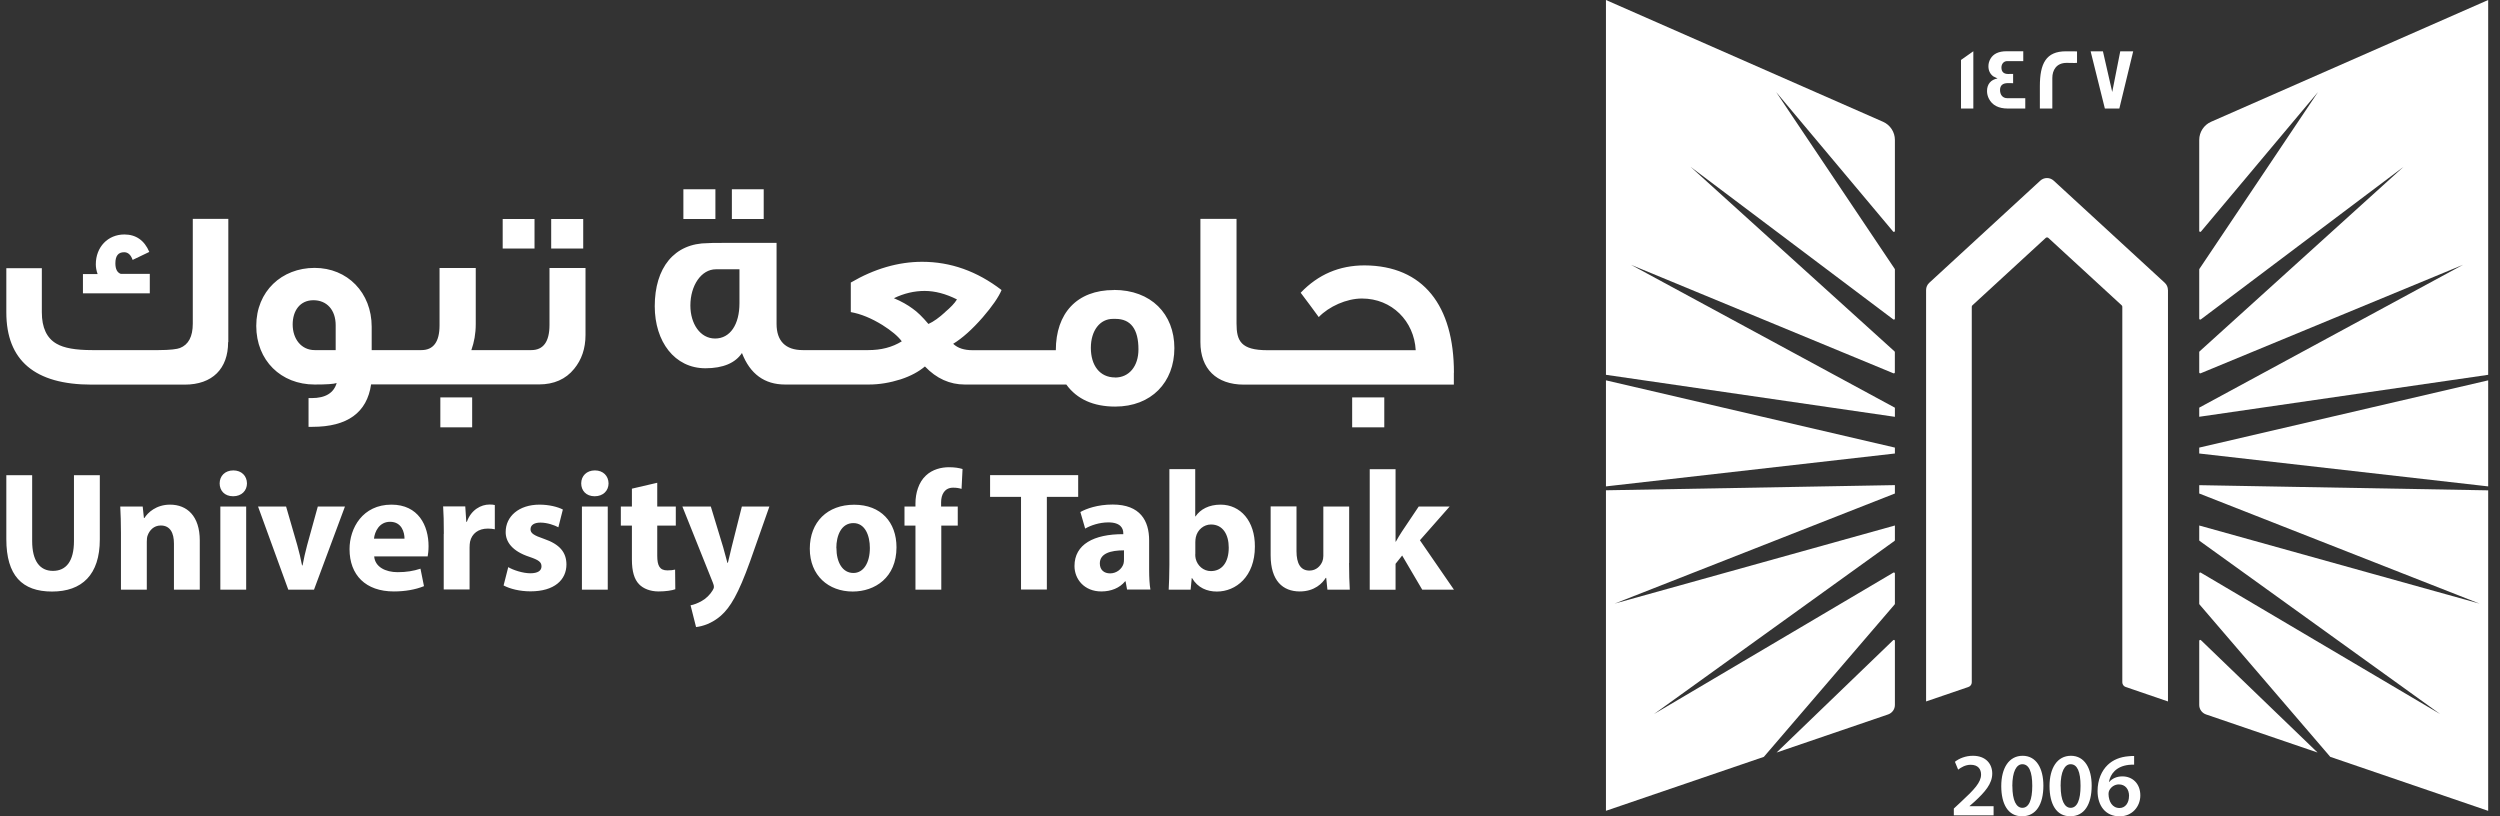
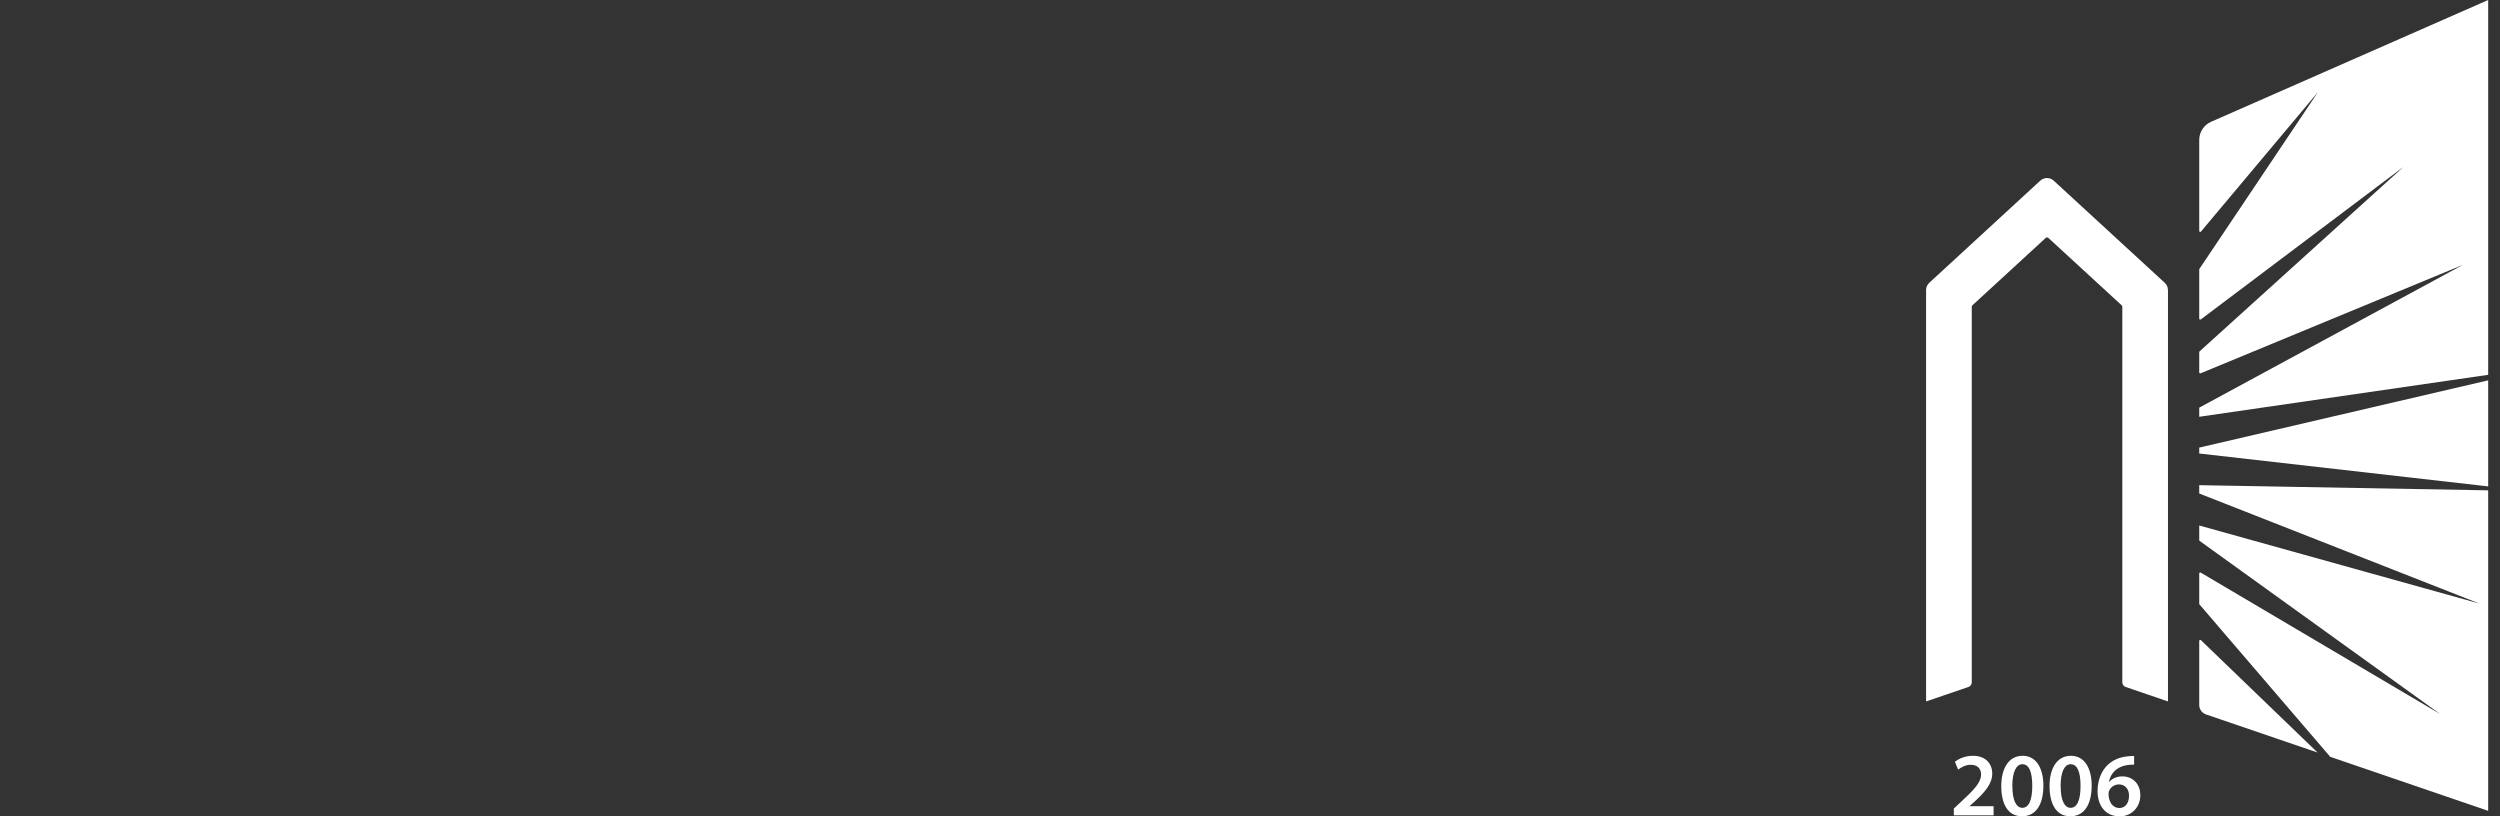
<svg xmlns="http://www.w3.org/2000/svg" width="147" height="48" viewBox="0 0 147 48" fill="none">
  <rect x="0" y="0" width="147" height="48" fill="#333333" stroke="none" />
  <g clip-path="url(#clip0_12193_77687)">
-     <path fill-rule="evenodd" clip-rule="evenodd" d="M40.183 11.129V12.877H42.066V11.129H40.183ZM43.034 11.129V12.877H44.906V11.129H43.034ZM10.861 22.616C12.492 22.616 13.413 21.677 13.413 20.122L13.425 20.111V12.871H11.336V19.026C11.336 19.8 11.078 20.269 10.58 20.463C10.427 20.527 10.005 20.586 9.324 20.586H5.423C4.455 20.586 3.763 20.469 3.323 20.21C2.748 19.882 2.46 19.26 2.46 18.368V15.769H0.372V18.368C0.372 21.196 2.049 22.616 5.388 22.616H10.861ZM4.877 17.248H8.808V16.104H7.101C6.889 16.028 6.784 15.816 6.784 15.482C6.784 15.042 6.954 14.831 7.3 14.831C7.529 14.831 7.693 14.983 7.799 15.283L8.779 14.813C8.491 14.133 7.992 13.787 7.312 13.787C6.344 13.787 5.634 14.526 5.634 15.541C5.634 15.705 5.663 15.904 5.74 16.116H4.877V17.248ZM25.892 25.127V23.367H27.763V25.127H25.892ZM32.41 12.877V14.614H34.293V12.877H32.41ZM29.558 12.877V14.614H31.43V12.877H29.558ZM32.31 19.108V15.764L32.304 15.758H34.428V19.694C34.428 20.492 34.199 21.155 33.759 21.689C33.266 22.299 32.568 22.604 31.688 22.604H21.82C21.58 24.264 20.424 25.098 18.371 25.098H18.142V23.408H18.324C19.145 23.408 19.626 23.103 19.796 22.522C19.626 22.581 19.209 22.61 18.5 22.61C16.523 22.61 15.068 21.196 15.068 19.16C15.068 17.125 16.57 15.752 18.5 15.752C20.43 15.752 21.855 17.207 21.855 19.213V20.586H24.777C25.481 20.586 25.845 20.105 25.845 19.131V15.758H27.974V19.055C27.974 19.624 27.881 20.117 27.716 20.586H31.242C31.946 20.586 32.31 20.093 32.31 19.108ZM18.506 20.586H19.738V19.125C19.738 18.228 19.221 17.653 18.429 17.653C17.637 17.653 17.209 18.274 17.209 19.078C17.209 19.935 17.719 20.586 18.506 20.586ZM62.083 20.592C62.083 18.427 63.315 17.054 65.492 17.054L65.498 17.048C67.68 17.048 69.053 18.456 69.053 20.469C69.053 22.481 67.698 23.907 65.574 23.907C64.295 23.907 63.321 23.472 62.699 22.61H56.727C55.859 22.61 55.067 22.264 54.386 21.548C54.022 21.853 53.553 22.111 52.961 22.305C52.333 22.504 51.711 22.61 51.089 22.61H46.161C44.953 22.61 44.102 21.988 43.627 20.756C43.245 21.337 42.524 21.654 41.479 21.654C39.667 21.654 38.499 20.087 38.499 18.005C38.499 15.752 39.637 14.297 41.632 14.297C41.632 14.279 42.975 14.279 45.662 14.279H45.662V19.049C45.662 20.04 46.179 20.586 47.2 20.586H51.06C51.805 20.586 52.462 20.422 53.025 20.07C52.796 19.759 52.409 19.442 51.881 19.108C51.242 18.715 50.62 18.456 50.027 18.351V16.614C51.406 15.805 52.82 15.394 54.222 15.394C55.894 15.394 57.449 15.945 58.892 17.054C58.722 17.465 58.346 18.011 57.783 18.662C57.167 19.366 56.592 19.882 56.046 20.216C56.322 20.474 56.698 20.592 57.185 20.592H62.083ZM42.048 19.905C42.934 19.905 43.48 19.078 43.48 17.834V17.829V15.834H42.096C41.233 15.834 40.594 16.79 40.594 17.964C40.594 19.026 41.163 19.905 42.048 19.905ZM54.592 19.049C54.897 18.914 55.231 18.668 55.577 18.351H55.571C55.888 18.081 56.134 17.834 56.269 17.606C55.618 17.277 54.979 17.107 54.369 17.107C53.758 17.107 53.154 17.248 52.562 17.535C53.025 17.729 53.383 17.94 53.653 18.14C53.934 18.333 54.245 18.638 54.592 19.049ZM64.142 20.457C64.142 21.478 64.659 22.194 65.568 22.194V22.199C66.395 22.199 66.941 21.53 66.941 20.545C66.941 19.354 66.489 18.75 65.591 18.75H65.439C64.676 18.75 64.142 19.436 64.142 20.457ZM79.507 23.367V25.127H81.396V23.367H79.507ZM85.486 22.616V21.918H85.491C85.491 17.975 83.696 15.623 80.235 15.605C78.762 15.605 77.513 16.133 76.48 17.213C76.903 17.771 77.209 18.189 77.421 18.479C77.465 18.54 77.506 18.595 77.542 18.644C78.14 18.022 79.173 17.553 80.082 17.553C81.848 17.553 83.15 18.885 83.244 20.592H74.521C72.966 20.592 72.708 20.046 72.708 19.026V12.871H70.584V20.122C70.584 21.677 71.517 22.616 73.142 22.616H85.486Z" fill="white" />
-     <path fill-rule="evenodd" clip-rule="evenodd" d="M53.829 34.671V30.905H53.184V29.784H53.829V29.596C53.829 29.01 54.011 28.358 54.445 27.96C54.832 27.596 55.354 27.473 55.794 27.473C56.129 27.473 56.387 27.514 56.598 27.578L56.539 28.746C56.404 28.705 56.252 28.675 56.046 28.675C55.548 28.675 55.337 29.068 55.337 29.538V29.784H56.316V30.905H55.348V34.671H53.829ZM13.707 29.18C14.211 29.18 14.522 28.846 14.522 28.423C14.516 27.983 14.205 27.66 13.718 27.66C13.231 27.66 12.915 27.989 12.915 28.423C12.915 28.846 13.202 29.18 13.707 29.18ZM12.956 29.784V34.671H14.475V29.784H12.956ZM1.891 27.942V31.814C1.891 32.976 2.337 33.568 3.111 33.568C3.886 33.568 4.349 33.005 4.349 31.814V27.942H5.869V31.72C5.869 33.797 4.819 34.783 3.059 34.783C1.299 34.783 0.372 33.838 0.372 31.703V27.942H1.891ZM7.112 31.345C7.112 30.735 7.095 30.224 7.071 29.784H8.391L8.462 30.459H8.491C8.691 30.142 9.183 29.673 9.999 29.673C10.996 29.673 11.747 30.341 11.747 31.779V34.671H10.228V31.961C10.228 31.333 10.005 30.899 9.453 30.899C9.037 30.899 8.79 31.192 8.685 31.474C8.644 31.568 8.632 31.714 8.632 31.849V34.671H7.112V31.345ZM16.822 29.784L17.479 32.054C17.596 32.465 17.684 32.852 17.76 33.245H17.79C17.866 32.841 17.948 32.477 18.06 32.054L18.687 29.784H20.283L18.464 34.671H16.951L15.173 29.784H16.822ZM23.381 33.644C22.671 33.644 22.049 33.339 22.002 32.712L22.008 32.718H25.147C25.17 32.6 25.199 32.377 25.199 32.113C25.199 30.905 24.601 29.673 23.017 29.673C21.327 29.673 20.553 31.046 20.553 32.289C20.553 33.815 21.503 34.777 23.158 34.777C23.815 34.777 24.425 34.671 24.93 34.466L24.724 33.439C24.314 33.574 23.897 33.644 23.381 33.644ZM22.935 30.682C23.627 30.682 23.785 31.309 23.785 31.673H21.99C22.031 31.268 22.295 30.682 22.935 30.682ZM26.097 31.392C26.097 30.676 26.085 30.201 26.056 29.778H27.358L27.417 30.682H27.452C27.704 29.966 28.297 29.667 28.772 29.667C28.913 29.667 28.983 29.667 29.095 29.696V31.122C28.977 31.098 28.854 31.081 28.684 31.081C28.127 31.081 27.745 31.374 27.64 31.849C27.622 31.943 27.611 32.066 27.611 32.19V34.659H26.091V31.386L26.097 31.392ZM29.885 33.347L29.881 33.345L29.887 33.339L29.885 33.347ZM29.611 34.425L29.885 33.347C30.162 33.517 30.745 33.709 31.183 33.709C31.623 33.709 31.84 33.556 31.84 33.304C31.84 33.052 31.682 32.929 31.125 32.741C30.11 32.407 29.729 31.855 29.734 31.28C29.734 30.365 30.509 29.673 31.723 29.673C32.292 29.673 32.803 29.808 33.096 29.96L32.832 31.004C32.615 30.887 32.187 30.729 31.776 30.729C31.406 30.729 31.195 30.875 31.195 31.122C31.195 31.356 31.389 31.48 31.987 31.685C32.914 32.002 33.301 32.477 33.307 33.187C33.307 34.096 32.597 34.771 31.195 34.771C30.556 34.771 29.987 34.624 29.611 34.425ZM35.783 28.423C35.783 28.846 35.472 29.18 34.967 29.18C34.463 29.18 34.175 28.846 34.175 28.423C34.175 27.989 34.492 27.66 34.979 27.66C35.466 27.66 35.777 27.983 35.783 28.423ZM34.217 34.671V29.784H35.736V34.671H34.217ZM38.646 29.784V28.388H38.64L37.156 28.734V29.784H36.505V30.905H37.156V32.905C37.156 33.597 37.297 34.067 37.578 34.354C37.819 34.607 38.229 34.777 38.722 34.777C39.15 34.777 39.514 34.718 39.708 34.648L39.696 33.492C39.59 33.521 39.438 33.539 39.244 33.539C38.792 33.539 38.646 33.269 38.646 32.676V30.905H39.737V29.784H38.646ZM41.796 29.784L42.524 32.184C42.577 32.37 42.635 32.588 42.689 32.789C42.718 32.898 42.745 33.002 42.77 33.093H42.799C42.839 32.943 42.881 32.761 42.923 32.581L42.923 32.581C42.955 32.443 42.986 32.306 43.017 32.184L43.621 29.784H45.24L44.108 32.999C43.41 34.941 42.94 35.715 42.389 36.202C41.867 36.66 41.303 36.83 40.928 36.871L40.605 35.592C40.799 35.557 41.034 35.469 41.268 35.334C41.497 35.211 41.749 34.97 41.896 34.724C41.949 34.648 41.978 34.571 41.978 34.507C41.978 34.448 41.966 34.378 41.914 34.255L40.124 29.784H41.796ZM50.139 34.782C51.446 34.782 52.713 33.962 52.714 32.181C52.713 30.704 51.798 29.678 50.227 29.678C48.654 29.678 47.616 30.688 47.616 32.266C47.616 33.844 48.719 34.782 50.139 34.782ZM50.18 33.691C49.534 33.691 49.182 33.058 49.182 32.225H49.176C49.176 31.503 49.458 30.758 50.18 30.758C50.872 30.758 51.148 31.497 51.148 32.219C51.148 33.099 50.772 33.691 50.18 33.691ZM58.217 29.215H60.036V34.665H61.555V29.215H63.397V27.936H58.217V29.215ZM66.272 34.671L66.184 34.184H66.155C65.838 34.571 65.339 34.777 64.758 34.777C63.761 34.777 63.18 34.061 63.18 33.281C63.18 32.008 64.318 31.403 66.049 31.409V31.345C66.049 31.087 65.908 30.711 65.157 30.717C64.659 30.717 64.137 30.887 63.808 31.081L63.526 30.107C63.867 29.913 64.535 29.667 65.427 29.667C67.052 29.667 67.569 30.629 67.569 31.773V33.48C67.569 33.944 67.592 34.389 67.645 34.665H66.278L66.272 34.671ZM66.09 32.36C65.292 32.36 64.67 32.547 64.67 33.128C64.67 33.521 64.929 33.715 65.275 33.715C65.644 33.715 65.961 33.468 66.061 33.152C66.084 33.075 66.09 32.981 66.09 32.894V32.36ZM68.76 33.21C68.76 33.768 68.736 34.348 68.719 34.671H70.009L70.074 33.99H70.091C70.431 34.571 70.983 34.783 71.552 34.783C72.673 34.783 73.787 33.903 73.787 32.142C73.799 30.641 72.942 29.673 71.769 29.673C71.094 29.673 70.584 29.942 70.297 30.365H70.279V27.584H68.76V33.21ZM70.308 32.858C70.291 32.782 70.279 32.694 70.279 32.594H70.285V31.873C70.285 31.773 70.297 31.679 70.314 31.591C70.408 31.145 70.789 30.84 71.206 30.84C71.91 30.84 72.25 31.439 72.25 32.201C72.25 33.075 71.845 33.58 71.2 33.58C70.76 33.58 70.408 33.263 70.308 32.858ZM79.325 33.105C79.325 33.738 79.343 34.266 79.367 34.671H78.052L77.982 33.979H77.953C77.765 34.284 77.307 34.777 76.427 34.777C75.436 34.777 74.714 34.155 74.714 32.653V29.778H76.234V32.407C76.234 33.122 76.463 33.55 76.996 33.55C77.407 33.55 77.653 33.263 77.753 33.017C77.788 32.929 77.812 32.817 77.812 32.694V29.784H79.331V33.105H79.325ZM82.077 31.849H82.059V27.59H80.54V34.677H82.059V33.152L82.447 32.665L83.626 34.671H85.491L83.491 31.767L85.239 29.784H83.42L82.429 31.262C82.312 31.444 82.188 31.644 82.077 31.849Z" fill="white" />
-     <path fill-rule="evenodd" clip-rule="evenodd" d="M111.316 13.615C111.352 13.658 111.42 13.633 111.42 13.579V8.227C111.42 7.766 111.145 7.347 110.726 7.162L94.43 0V22.039L111.42 24.509V23.973L95.903 15.571L111.334 21.95C111.374 21.964 111.417 21.939 111.417 21.896V20.705C111.417 20.687 111.399 20.662 111.399 20.662L99.407 9.811L111.327 18.782C111.366 18.81 111.42 18.782 111.42 18.735V15.843C111.42 15.832 111.409 15.81 111.409 15.81L104.437 5.413L111.316 13.615ZM111.42 26.666V26.319L94.43 22.364V28.6L111.42 26.666ZM111.42 29.018L94.937 35.493L111.42 30.899V31.76C111.42 31.778 111.409 31.796 111.395 31.807L97.254 41.986L111.331 33.67C111.37 33.648 111.42 33.673 111.42 33.72V35.5C111.42 35.5 111.417 35.529 111.406 35.54L103.715 44.503L94.43 47.675V28.829L111.42 28.525V29.018ZM111.32 37.642L104.462 44.249L111.023 42.008C111.259 41.925 111.42 41.704 111.42 41.453V37.685C111.42 37.631 111.356 37.606 111.32 37.642Z" fill="white" />
    <path d="M127.477 17.054V41.245L124.989 40.394C124.871 40.355 124.792 40.244 124.792 40.119V18.037C124.792 18.005 124.778 17.973 124.753 17.951L120.445 13.99C120.402 13.95 120.33 13.95 120.287 13.99L115.979 17.951C115.954 17.973 115.94 18.005 115.94 18.037V40.119C115.94 40.244 115.861 40.355 115.743 40.394L113.254 41.245V17.054C113.254 16.889 113.322 16.736 113.444 16.625L119.969 10.622C120.191 10.418 120.534 10.418 120.756 10.622L127.284 16.625C127.406 16.736 127.474 16.889 127.474 17.054H127.477Z" fill="white" />
    <path fill-rule="evenodd" clip-rule="evenodd" d="M129.419 13.615C129.383 13.658 129.315 13.633 129.315 13.579V8.227C129.315 7.766 129.59 7.347 130.009 7.162L146.305 0V22.039L129.315 24.506V23.97L144.832 15.567L129.397 21.95C129.358 21.964 129.315 21.939 129.315 21.896V20.705C129.315 20.687 129.333 20.662 129.333 20.662L141.325 9.811L129.408 18.782C129.369 18.81 129.315 18.782 129.315 18.735V15.843C129.315 15.832 129.326 15.81 129.326 15.81L136.298 5.413L129.419 13.615ZM129.315 26.666V26.319L146.305 22.364V28.6L129.315 26.666ZM129.315 29.018L145.798 35.493L129.315 30.899V31.76C129.315 31.778 129.326 31.796 129.34 31.807L143.481 41.986L129.404 33.67C129.365 33.648 129.315 33.673 129.315 33.72V35.5C129.315 35.5 129.319 35.529 129.329 35.54L137.02 44.503L146.305 47.678V28.832L129.315 28.528V29.018ZM129.415 37.642L136.273 44.249L129.712 42.008C129.476 41.925 129.315 41.704 129.315 41.453V37.685C129.315 37.631 129.379 37.606 129.415 37.642Z" fill="white" />
    <path fill-rule="evenodd" clip-rule="evenodd" d="M114.885 47.543V47.94L114.892 47.943H117.223V47.404H115.811V47.393L116.108 47.132C116.712 46.574 117.144 46.088 117.144 45.483C117.144 44.919 116.769 44.44 116.007 44.44C115.571 44.44 115.196 44.597 114.949 44.793L115.139 45.255C115.31 45.122 115.568 44.969 115.872 44.969C116.322 44.969 116.487 45.237 116.487 45.548C116.483 46.002 116.1 46.417 115.292 47.164L114.885 47.543ZM118.893 47.997C119.719 47.997 120.151 47.303 120.151 46.195C120.151 45.183 119.737 44.44 118.932 44.44C118.128 44.44 117.674 45.158 117.674 46.227C117.677 47.275 118.067 47.997 118.893 47.997ZM118.914 47.5C118.557 47.5 118.328 47.067 118.328 46.227L118.324 46.224C118.324 45.365 118.567 44.936 118.914 44.936C119.308 44.936 119.497 45.383 119.497 46.209C119.497 47.035 119.3 47.5 118.914 47.5ZM122.99 46.195C122.99 47.303 122.558 47.997 121.732 47.997C120.906 47.997 120.516 47.275 120.512 46.227C120.512 45.158 120.967 44.44 121.771 44.44C122.576 44.44 122.99 45.183 122.99 46.195ZM121.167 46.227C121.167 47.067 121.396 47.5 121.753 47.5C122.139 47.5 122.336 47.035 122.336 46.209C122.336 45.383 122.146 44.936 121.753 44.936C121.406 44.936 121.163 45.365 121.163 46.224L121.167 46.227ZM125.486 44.961C125.488 44.961 125.491 44.961 125.493 44.962L125.486 44.965V44.961ZM125.486 44.961V44.454C125.407 44.45 125.3 44.45 125.157 44.468C124.667 44.507 124.249 44.675 123.934 44.976C123.577 45.315 123.337 45.855 123.337 46.517C123.337 47.368 123.798 48.001 124.635 48.001C125.368 48.001 125.851 47.428 125.851 46.771C125.851 46.073 125.389 45.651 124.796 45.651C124.449 45.651 124.188 45.787 124.02 45.98H124.006C124.091 45.501 124.438 45.062 125.161 44.976C125.29 44.962 125.391 44.958 125.486 44.961ZM124.588 46.123C124.971 46.123 125.189 46.41 125.189 46.806L125.186 46.803C125.186 47.218 124.964 47.511 124.628 47.511C124.206 47.511 123.991 47.139 123.981 46.685C123.981 46.595 123.999 46.531 124.024 46.481C124.124 46.274 124.342 46.123 124.588 46.123Z" fill="white" />
-     <path fill-rule="evenodd" clip-rule="evenodd" d="M115.307 6.382H116.032V3.014L115.307 3.525V6.382ZM118.06 6.382H119.082L119.086 6.375V5.774H118.031C117.752 5.774 117.602 5.567 117.602 5.295C117.602 5.023 117.759 4.887 118.067 4.887H118.224C118.314 4.894 118.371 4.894 118.371 4.894V4.347H118.231C118.146 4.351 118.099 4.351 118.085 4.351C117.82 4.351 117.684 4.226 117.684 3.968C117.684 3.761 117.82 3.593 118.024 3.593H118.968V3.014H117.981C117.527 3.014 117.212 3.16 117.041 3.453C116.962 3.589 116.919 3.736 116.919 3.893C116.919 4.147 117.012 4.344 117.205 4.49C117.312 4.548 117.398 4.59 117.455 4.612C117.055 4.687 116.837 4.955 116.837 5.352C116.837 5.513 116.876 5.667 116.948 5.806C117.144 6.189 117.516 6.382 118.06 6.382ZM122.125 3.697C122.125 3.697 122.071 3.704 121.975 3.704C121.931 3.704 121.879 3.702 121.819 3.701C121.734 3.699 121.634 3.697 121.517 3.697C120.909 3.697 120.677 4.136 120.677 4.583V6.382H119.944V5.07C119.944 3.736 120.305 3.017 121.474 3.017C121.885 3.017 122.1 3.017 122.129 3.024V3.697H122.125ZM124.617 6.382L125.432 3.017H124.671L124.199 5.409L123.652 3.017H122.929L123.766 6.382H124.617Z" fill="white" />
  </g>
  <defs>
    <clipPath id="clip0_12193_77687">
      <rect width="145.934" height="48" fill="white" transform="translate(0.372)" />
    </clipPath>
  </defs>
</svg>